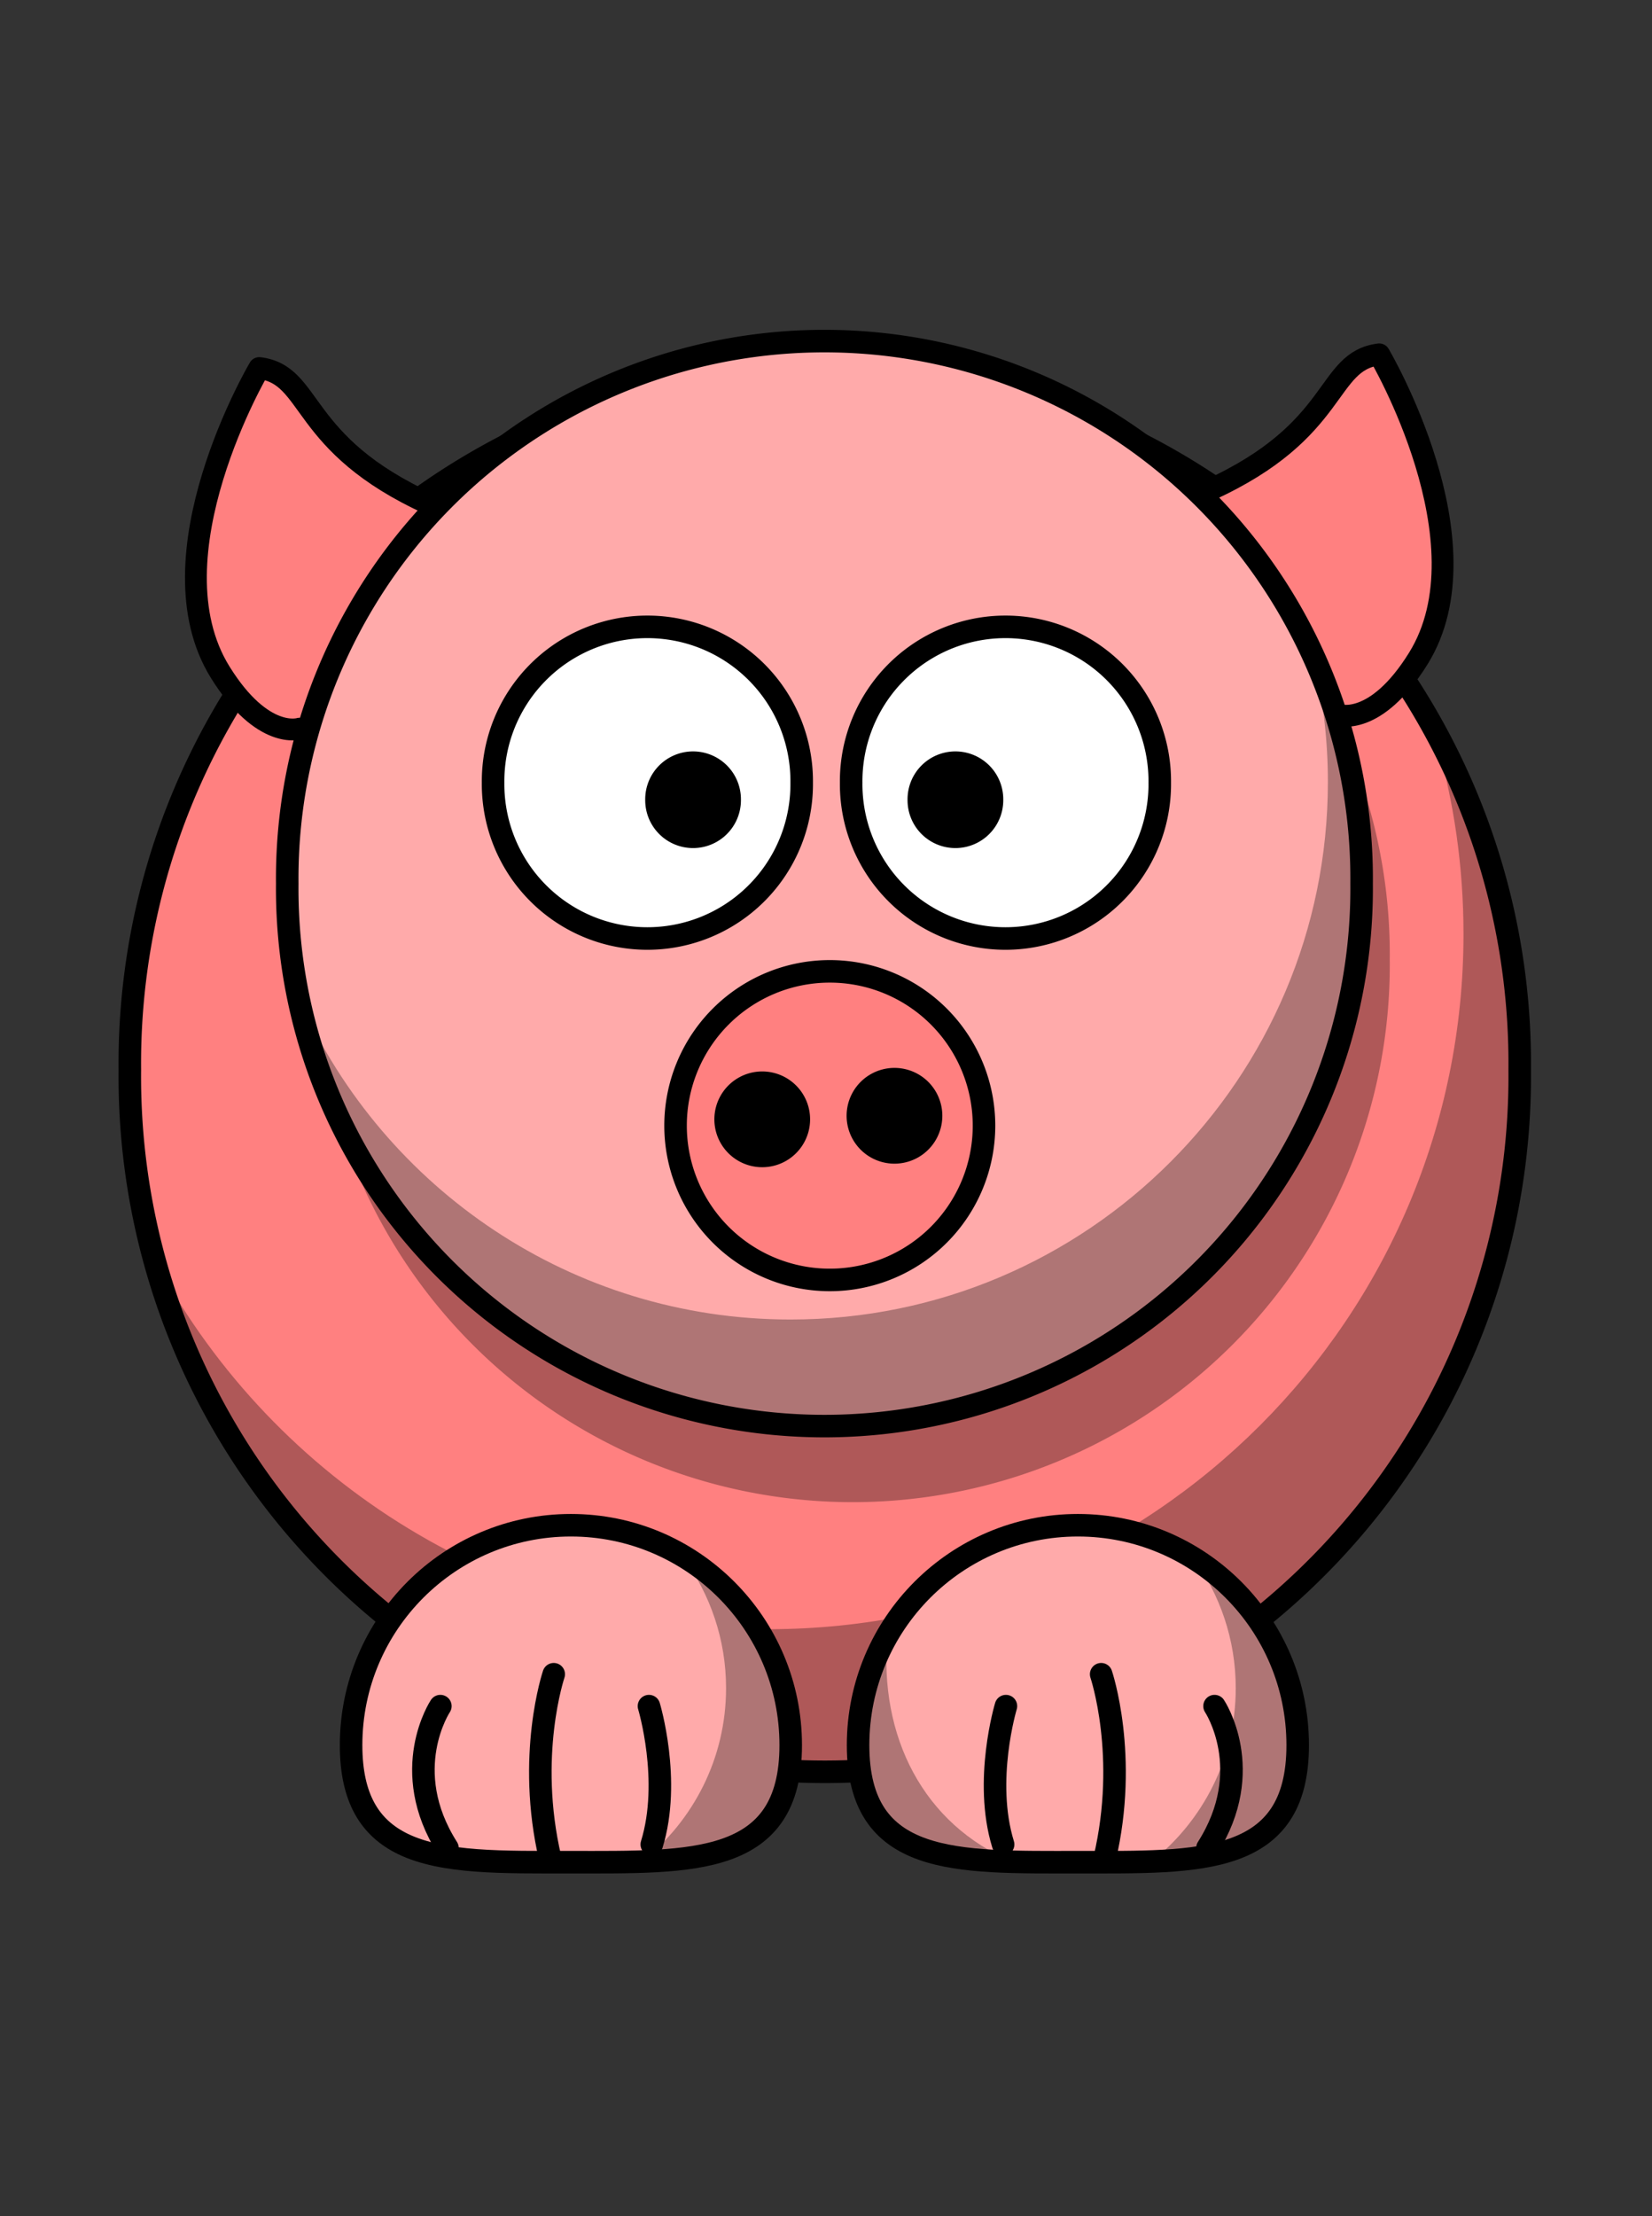
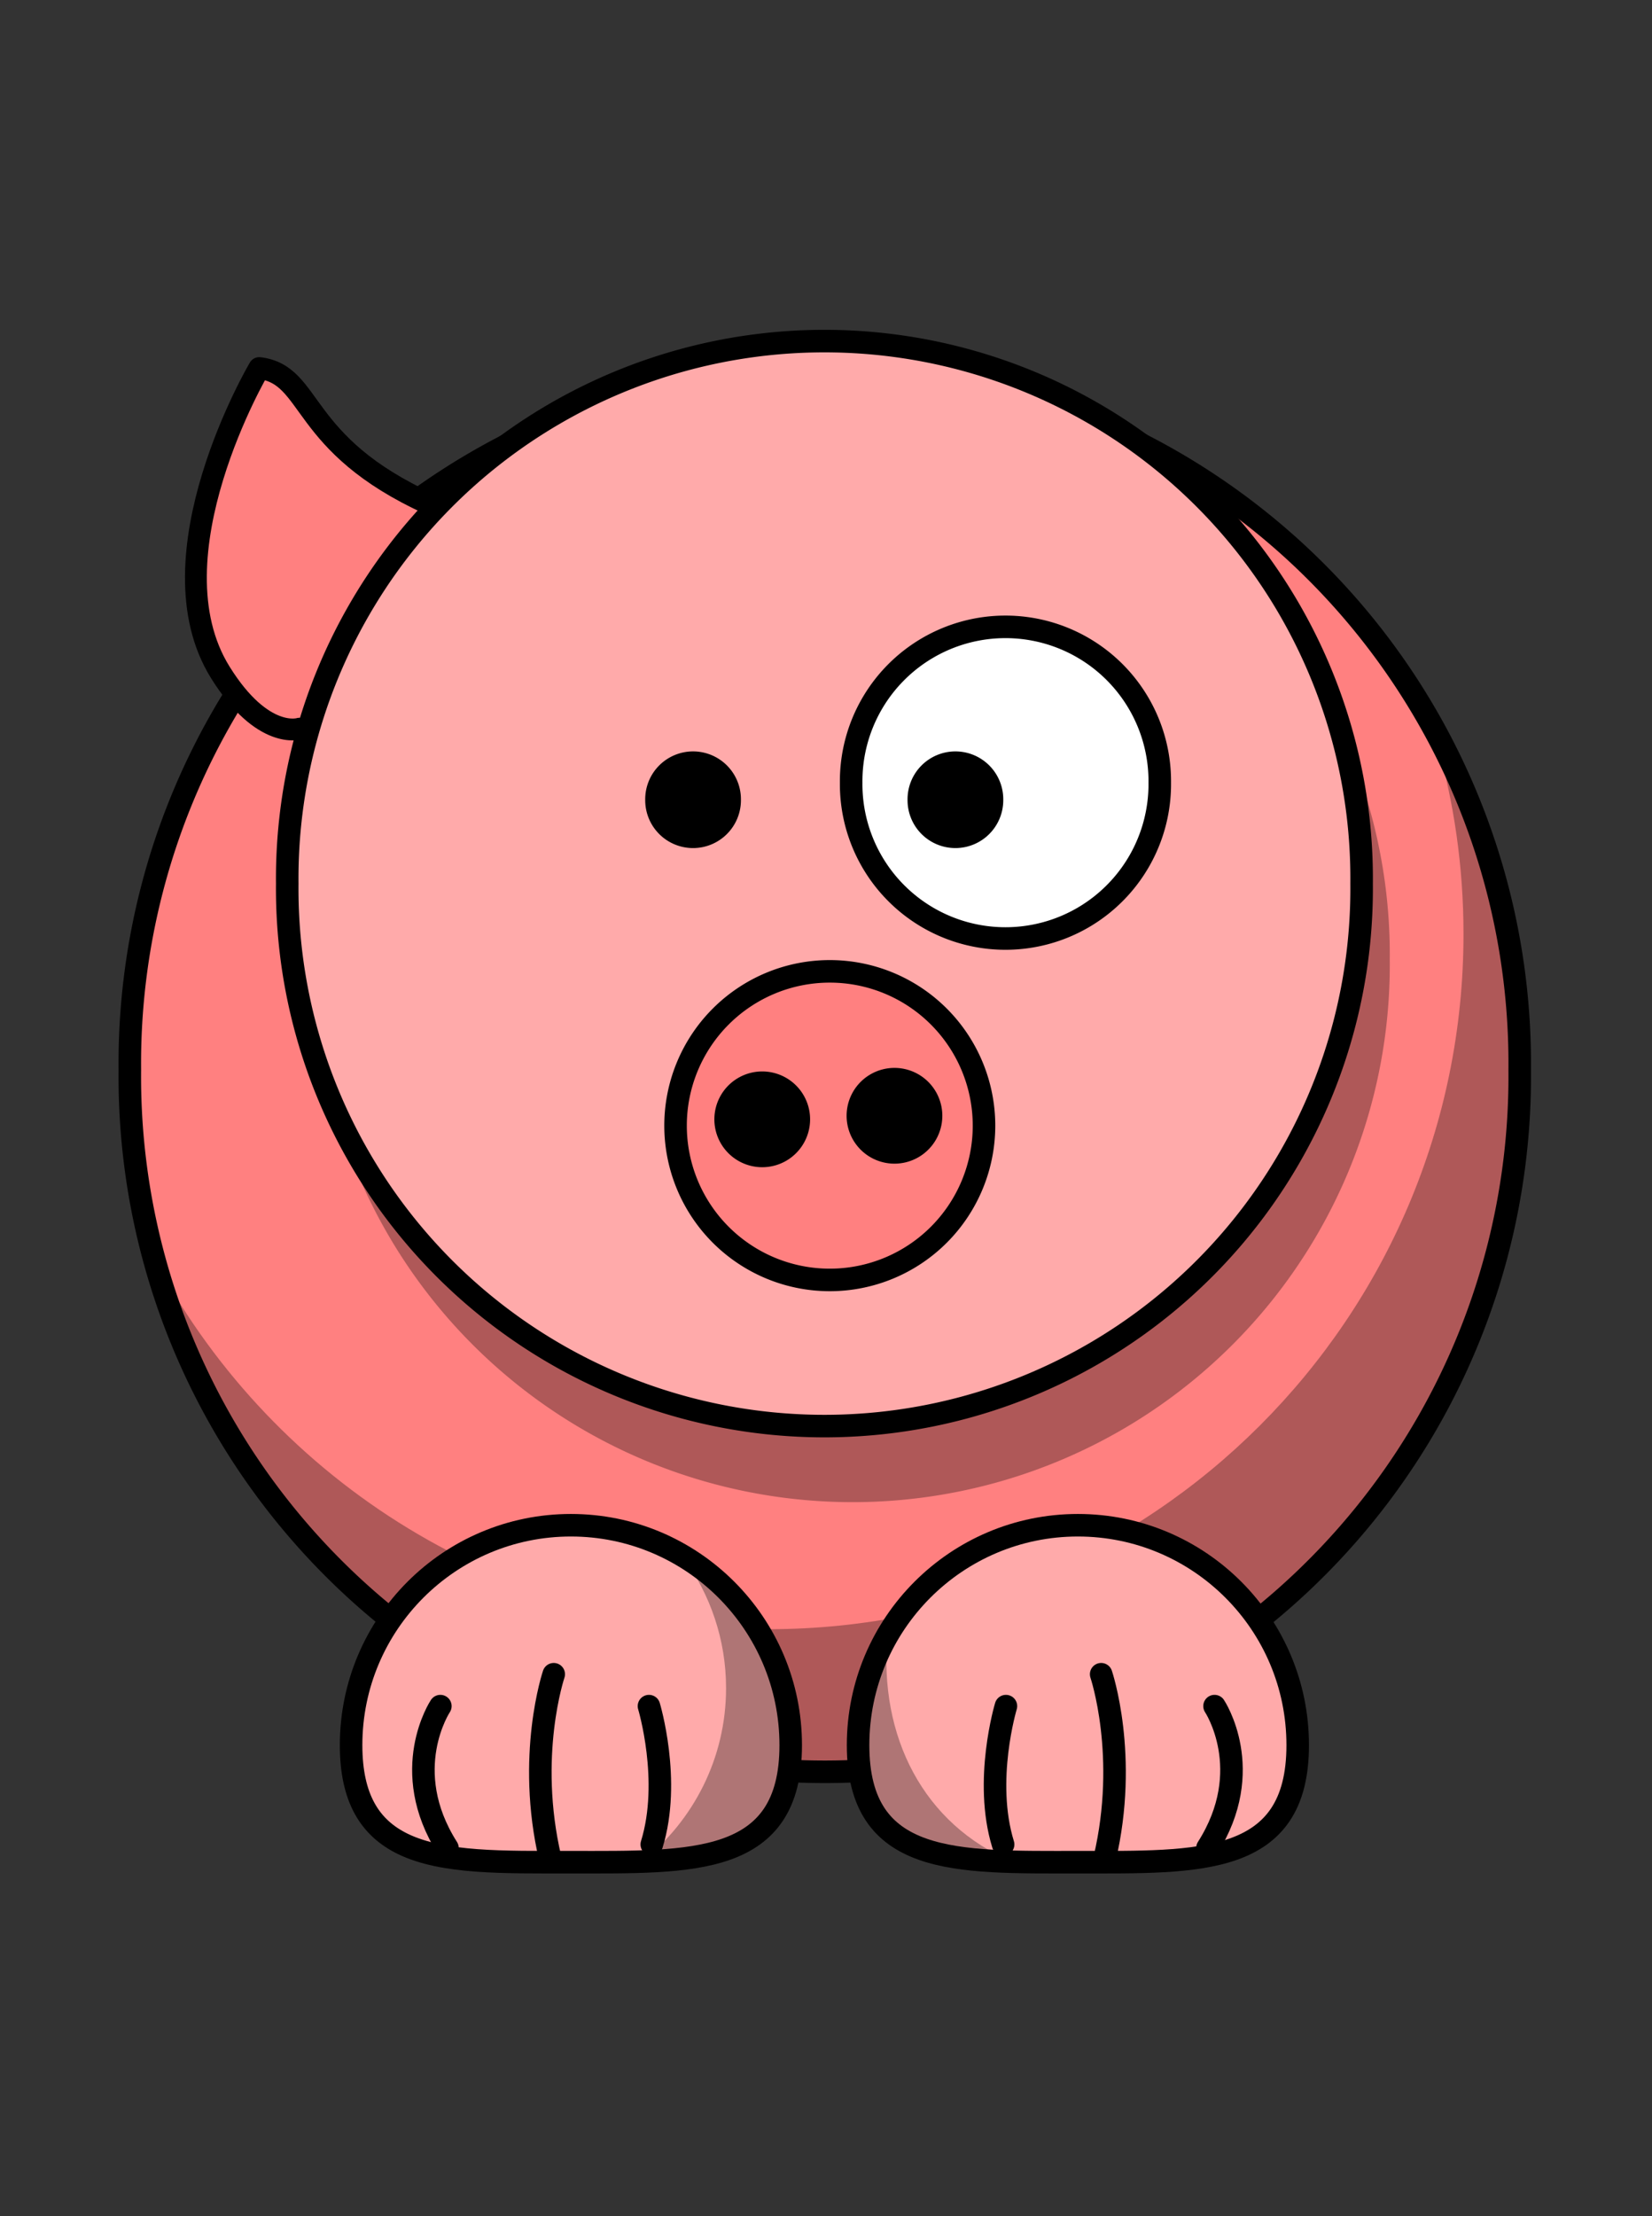
<svg xmlns="http://www.w3.org/2000/svg" xmlns:ns1="http://sodipodi.sourceforge.net/DTD/sodipodi-0.dtd" xmlns:ns2="http://www.inkscape.org/namespaces/inkscape" id="svg2" ns1:docname="pig.svg" viewBox="0 0 293.33 393.31" version="1.0" ns2:version="0.48.1 ">
  <rect x="0" y="0" width="293.33" height="393.31" fill="#333333" stroke="none" />
  <ns1:namedview id="namedview35" bordercolor="#666666" ns2:pageshadow="2" guidetolerance="10" pagecolor="#ffffff" gridtolerance="10" ns2:window-maximized="1" ns2:zoom="1.1326422" objecttolerance="10" borderopacity="1" ns2:current-layer="layer1" ns2:cx="138.99602" ns2:cy="235.5692" ns2:window-y="-4" ns2:window-x="-4" ns2:window-width="1024" showgrid="false" ns2:pageopacity="0" ns2:window-height="544" />
  <g id="layer1" transform="translate(-179.08 -298.51)">
    <path id="path2383" style="stroke-linejoin:round;stroke:#000000;stroke-linecap:round;stroke-width:2.204;fill:#ff8080" d="m403.52 522.31a67.988 67.988 0 1 1 -135.97 0 67.988 67.988 0 1 1 135.97 0z" transform="matrix(1.815 0 0 1.815 -283.47 -459.58)" />
    <path id="path3276" style="fill:#000000;fill-opacity:.314" d="m403.52 522.31a67.988 67.988 0 1 1 -135.97 0 67.988 67.988 0 1 1 135.97 0z" transform="matrix(1.403 0 0 1.403 -140.29 -263.97)" />
    <path id="path3339" style="fill:#000000;fill-opacity:.314" d="m434.03 429.69c3.2 10.97 4.91 22.59 4.91 34.59 0 68.11-55.27 123.38-123.38 123.38-46.82 0-87.6-26.14-108.5-64.6 15.03 51.2 62.37 88.63 118.41 88.63 68.11 0 123.37-55.27 123.37-123.38 0-21.21-5.37-41.18-14.81-58.62z" />
    <path id="path3235" style="stroke-linejoin:round;stroke:#000000;stroke-linecap:round;stroke-width:4;fill:#ffaaaa" d="m409.5 608.24c0 21.54-17.48 20.77-39.03 20.77-21.54 0-39.03 0.77-39.03-20.77 0-21.55 17.49-39.03 39.03-39.03 21.55 0 39.03 17.48 39.03 39.03z" />
    <path id="path3238" style="stroke-linejoin:round;stroke:#000000;stroke-linecap:round;stroke-width:4;fill:#ffaaaa" d="m319.48 608.24c0 21.54-17.48 20.77-39.03 20.77-11.98 0-22.7 0.24-29.86-3.25-5.72-2.79-9.17-7.96-9.17-17.52 0-21.55 17.49-39.03 39.03-39.03 21.55 0 39.03 17.48 39.03 39.03z" />
    <g id="g3263" transform="matrix(-1 0 0 1 652.15 -2.828)">
      <path id="path3265" style="stroke:#000000;stroke-linecap:round;stroke-width:4;fill:none" d="m357.34 628.69c-3.5-11.33 0.5-24.55 0.5-24.55" />
      <path id="path3267" style="stroke:#000000;stroke-linecap:round;stroke-width:4;fill:none" d="m375.37 631.21c4.29-18.25-0.62-32.73-0.62-32.73" />
      <path id="path3269" style="stroke:#000000;stroke-linecap:round;stroke-width:4;fill:none" d="m393.62 629.32c8.81-13.85 1.26-25.18 1.26-25.18" />
    </g>
-     <path id="path3061" ns1:nodetypes="ccsc" style="stroke-linejoin:round;stroke:#000000;stroke-linecap:round;stroke-width:3.876;fill:#ff8080" ns2:connector-curvature="0" d="m393.68 385.56c23.547-10.681 20.574-22.937 30.291-24.158 0 0 19.749 33.401 6.926 54.008-7.551 12.135-14.071 9.995-14.071 9.995" />
    <path id="path3061-0" ns1:nodetypes="ccsc" style="stroke-linejoin:round;stroke:#000000;stroke-linecap:round;stroke-width:3.876;fill:#ff8080" ns2:connector-curvature="0" d="m255.41 387.99c-23.547-10.681-20.574-22.937-30.291-24.158 0 0-19.749 33.401-6.926 54.008 7.551 12.135 14.071 9.995 14.071 9.995" />
    <path id="path2418" style="stroke-linejoin:round;stroke:#000000;stroke-linecap:round;stroke-width:2.851;fill:#ffaaaa" d="m403.52 522.31a67.988 67.988 0 1 1 -135.97 0 67.988 67.988 0 1 1 135.97 0z" transform="matrix(1.403 0 0 1.403 -145.29 -277.47)" />
-     <path id="path3251" style="fill:#000000;fill-opacity:.314" d="m233.44 117.75c1.52 6.77 2.34 13.8 2.34 21.03 0 52.65-42.75 95.41-95.4 95.41-38.78 0-72.158-23.19-87.068-56.44 9.556 42.59 47.608 74.44 93.068 74.44 52.65 0 95.4-42.76 95.4-95.41 0-13.91-2.98-27.11-8.34-39.03z" transform="translate(179.08 298.51)" />
-     <path id="path2387" style="stroke-linejoin:round;stroke:#000000;stroke-linecap:round;stroke-width:9.931;fill:#ffffff" d="m403.52 522.31a67.988 67.988 0 1 1 -135.97 0 67.988 67.988 0 1 1 135.97 0z" transform="matrix(.403 0 0 .403 158.81 226.93)" />
    <path id="path2391" style="stroke-linejoin:round;stroke:#000000;stroke-linecap:round;stroke-width:9.931;fill:#ffffff" d="m403.52 522.31a67.988 67.988 0 1 1 -135.97 0 67.988 67.988 0 1 1 135.97 0z" transform="matrix(.403 0 0 .403 222.39 226.93)" />
    <path id="path2393" style="fill:#000000" d="m403.52 522.31a67.988 67.988 0 1 1 -135.97 0 67.988 67.988 0 1 1 135.97 0z" transform="matrix(.125 0 0 .125 260.2 375.16)" />
    <path id="path2395" style="fill:#000000" d="m403.52 522.31a67.988 67.988 0 1 1 -135.97 0 67.988 67.988 0 1 1 135.97 0z" transform="matrix(.125 0 0 .125 306.78 375.16)" />
-     <path id="path3327" style="fill:#000000;fill-opacity:.314" d="m390.97 575.03c4.72 6.48 7.53 14.47 7.53 23.09 0 12.47-5.84 23.56-14.91 30.76 15.09-0.58 25.91-3.7 25.91-20.63 0-14.03-7.41-26.34-18.53-33.22z" />
    <g id="g2410" transform="translate(-.147 -2.828)">
      <path id="path2412" style="stroke:#000000;stroke-linecap:round;stroke-width:4;fill:none" d="m357.34 628.69c-3.5-11.33 0.5-24.55 0.5-24.55" />
      <path id="path2414" style="stroke:#000000;stroke-linecap:round;stroke-width:4;fill:none" d="m375.37 631.21c4.29-18.25-0.62-32.73-0.62-32.73" />
      <path id="path2416" style="stroke:#000000;stroke-linecap:round;stroke-width:4;fill:none" d="m393.62 629.32c8.81-13.85 1.26-25.18 1.26-25.18" />
    </g>
    <path id="path3332" style="fill:#000000;fill-opacity:.314" d="m300.47 575.03c4.72 6.48 7.53 14.47 7.53 23.09 0 12.47-5.84 23.56-14.91 30.76 15.09-0.58 25.91-3.7 25.91-20.63 0-14.03-7.41-26.34-18.53-33.22z" />
    <path id="path3349" style="fill:#000000;fill-opacity:.314" d="m336.66 588.75c-3.32 5.73-5.22 12.41-5.22 19.5 0 17.51 11.55 20.26 27.44 20.69-15.78-6.58-23.81-22.21-22.22-40.19z" />
    <path id="path2387-1" style="stroke-linejoin:round;stroke:#000000;stroke-linecap:round;stroke-width:4;fill:#ff8080" ns2:connector-curvature="0" d="m353.8 498.29a27.384 27.384 0 0 1 -54.768 0 27.384 27.384 0 1 1 54.768 0z" />
    <path id="path2393-7" style="fill:#000000" ns2:connector-curvature="0" d="m322.92 497.17a8.498 8.498 0 1 1 -16.997 0 8.498 8.498 0 1 1 16.997 0z" />
    <path id="path2393-4" style="fill:#000000" ns2:connector-curvature="0" d="m346.4 496.54a8.498 8.498 0 1 1 -16.997 0 8.498 8.498 0 1 1 16.997 0z" />
  </g>
</svg>